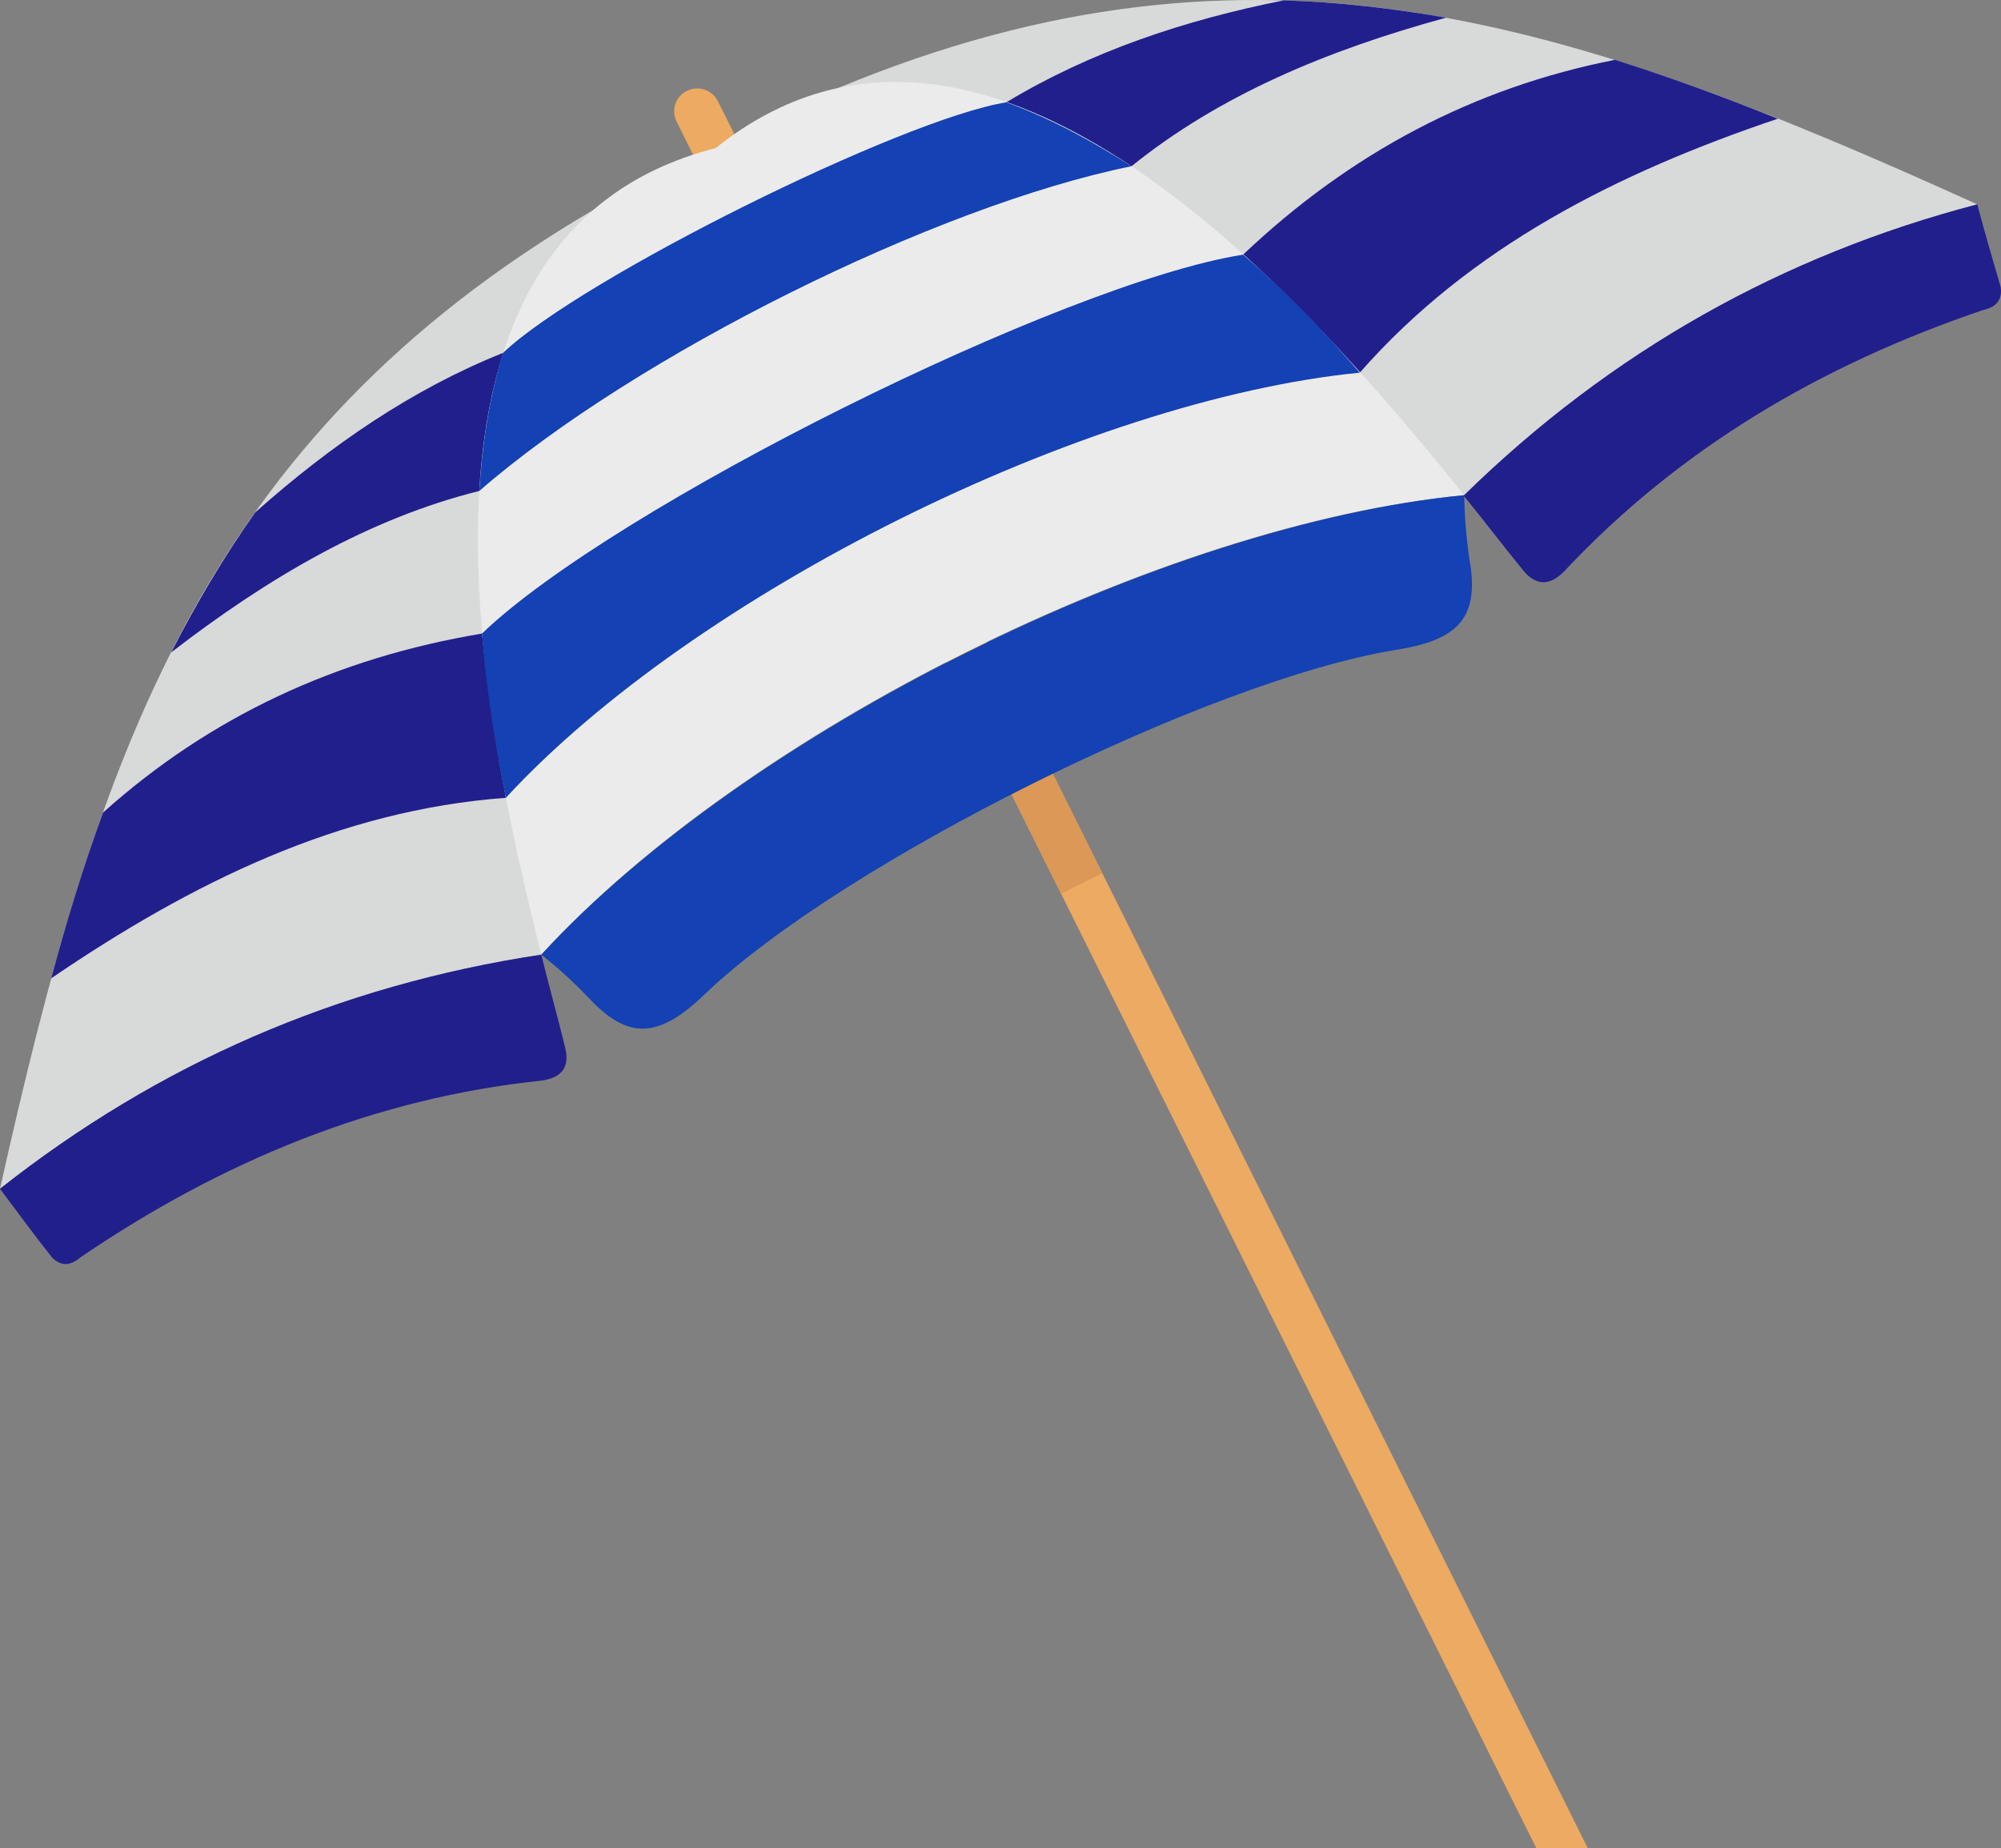
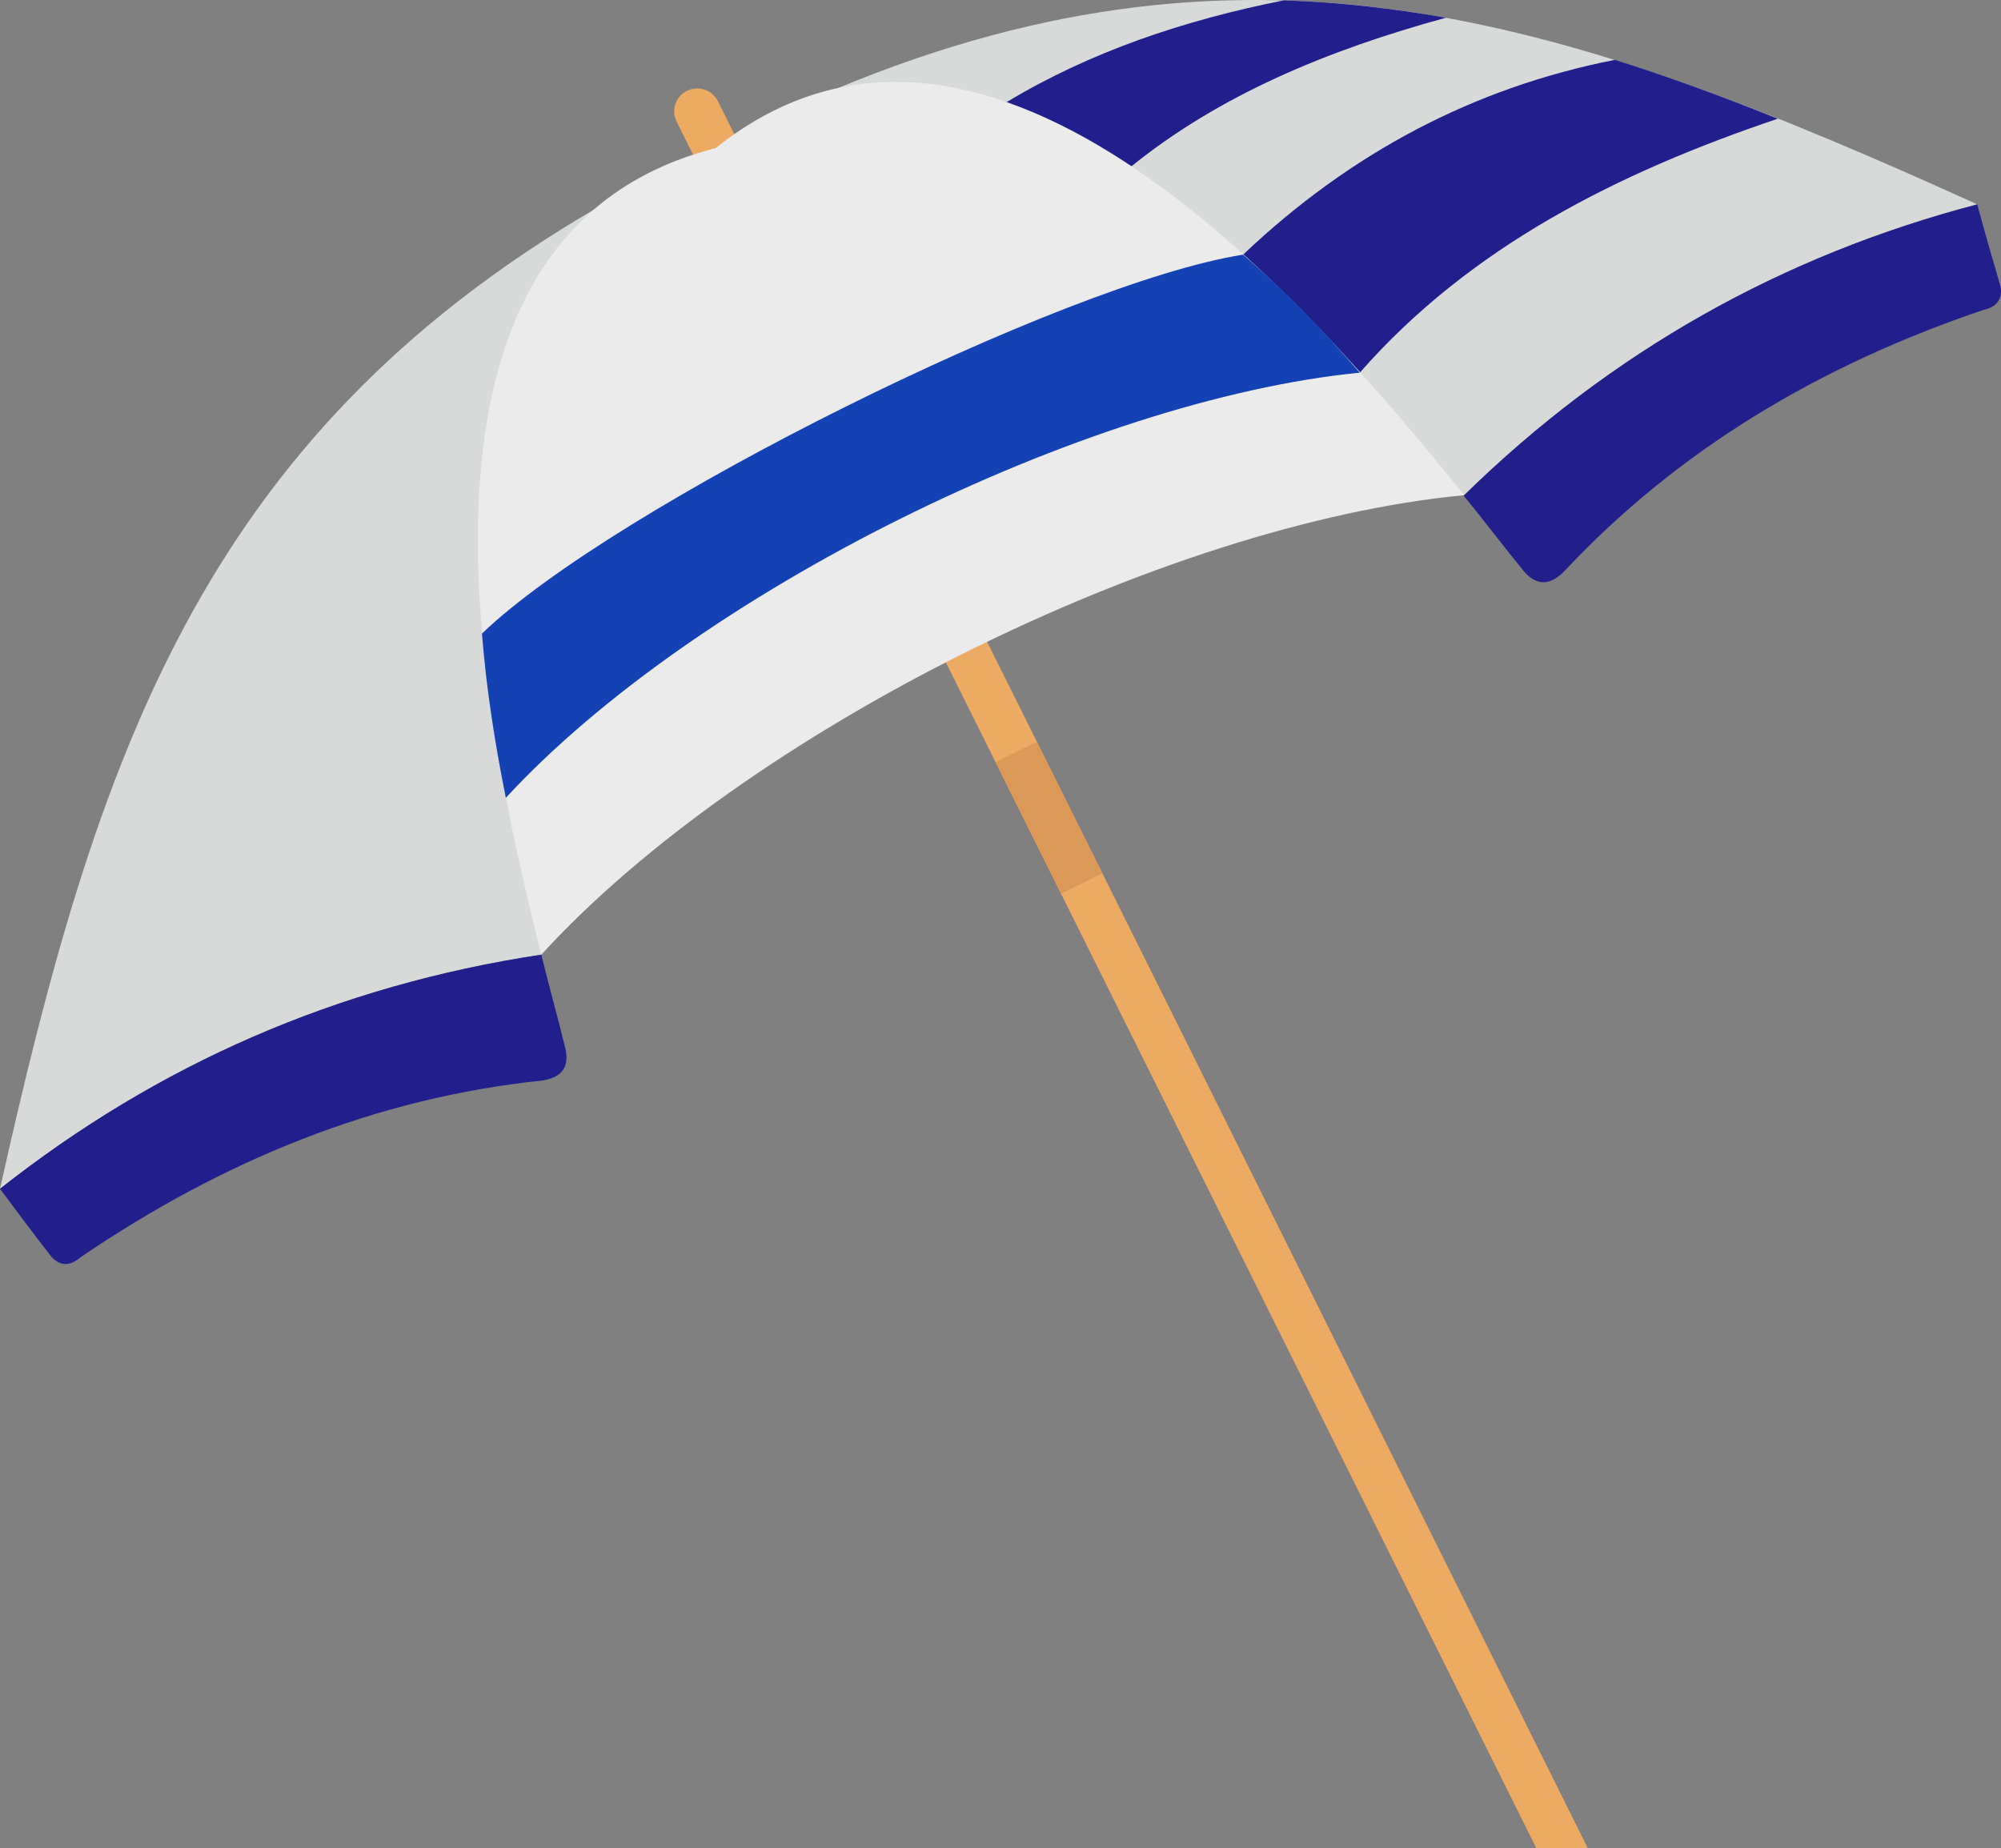
<svg xmlns="http://www.w3.org/2000/svg" version="1.1" x="0px" y="0px" width="339.38px" height="313.493px" viewBox="0 0 339.38 313.493" style="enable-background:new 0 0 339.38 313.493;" xml:space="preserve">
  <rect x="0" y="0" width="339.38" height="313.493" fill="#808080" stroke="none" />
  <style type="text/css">
	.st0{fill-rule:evenodd;clip-rule:evenodd;fill:#EDAA62;}
	.st1{fill-rule:evenodd;clip-rule:evenodd;fill:#DB9856;}
	.st2{fill-rule:evenodd;clip-rule:evenodd;fill:#D8D9D9;}
	.st3{fill-rule:evenodd;clip-rule:evenodd;fill:#211F8C;}
	.st4{fill-rule:evenodd;clip-rule:evenodd;fill:#EBEBEB;}
	.st5{fill-rule:evenodd;clip-rule:evenodd;fill:#1441B3;}
</style>
  <defs>
</defs>
  <g>
    <path class="st0" d="M116.518,15.402c1.858-0.925,4.26-0.212,5.24,1.756l147.546,296.335h-8.73L114.762,20.641   C113.782,18.673,114.551,16.381,116.518,15.402z" />
    <g>
      <path class="st1" d="M168.86,129.292l11.103,22.299c2.296-1.143,4.591-2.286,6.996-3.483l-11.103-22.299    C173.451,127.006,171.155,128.149,168.86,129.292L168.86,129.292z" />
      <path class="st2" d="M141.966,15.007c71.532-29.751,125.562-11.093,193.388,19.656c-32.943,8.627-62.076,24.906-87.019,49.328    C212.879,60.997,177.423,38.002,141.966,15.007L141.966,15.007z" />
      <path class="st2" d="M100.867,35.471C33.906,74.676,16.231,129.036,0,201.637c26.739-21.089,57.178-34.471,91.808-39.71    C94.828,119.775,97.847,77.623,100.867,35.471L100.867,35.471z" />
      <path class="st3" d="M217.732,0.063c-16.88,3.357-32.78,8.682-47.046,17.286c7.093,3.561,14.131,7.287,21.224,10.848    c14.983-12.098,33.289-19.712,53.34-25.194C236.133,1.404,227.015,0.351,217.732,0.063L217.732,0.063z M273.907,10.15    c-23.981,4.711-44.914,15.815-63.073,33.041c6.596,6.674,13.193,13.347,19.789,20.02c18.712-21.321,43.688-33.893,70.899-43.076    C292.136,16.351,282.967,13.005,273.907,10.15L273.907,10.15z" />
-       <path class="st3" d="M43.278,86.924c12.852-11.446,26.684-20.925,42.039-27.07c-1.324,7.752-2.702,15.668-4.026,23.42    c-18.684,4.665-35.793,14.684-52.251,27.38C33.259,102.416,37.914,94.505,43.278,86.924L43.278,86.924z M17.472,137.83    c18.103-16.243,39.58-26.255,64.27-30.364c1.35,9.286,2.699,18.571,4.049,27.857c-28.291,2.082-53.267,14.381-77.103,30.614    C11.325,156.168,14.181,146.834,17.472,137.83L17.472,137.83z" />
      <path class="st4" d="M91.808,161.927C82.044,122.867,63.507,39.886,121.362,25.13c46.643-37.274,101.689,27.529,126.974,58.862    C197.269,88.821,126.329,124.142,91.808,161.927L91.808,161.927z" />
      <path class="st5" d="M85.791,135.324c-1.841-9.177-3.3-18.408-4.049-27.857C104.058,85.988,180.355,48,210.834,43.191    c7.198,6.238,13.685,12.965,19.789,20.02C183.816,67.829,117.686,100.755,85.791,135.324L85.791,135.324z" />
-       <path class="st5" d="M191.91,28.197c-6.382-4.051-13.038-7.831-21.224-10.848c-17.916,2.919-72.133,29.913-85.369,42.505    c-2.526,8.351-3.522,15.94-4.026,23.42C107.651,60.329,158.697,34.913,191.91,28.197L191.91,28.197z" />
-       <path class="st5" d="M119.647,168.527c-7.275,7.032-12.355,8.061-18.733,1.825c-2.835-2.953-5.288-5.415-9.105-8.425    c34.794-37.785,105.407-72.943,156.528-77.936c0.101,4.861,0.477,8.356,1.126,12.398c1.132,8.849-2.751,12.282-12.747,13.849    C205.034,115.373,142.947,146.286,119.647,168.527L119.647,168.527z" />
      <path class="st3" d="M248.226,84.046c3.488,4.265,6.703,8.53,10.19,12.796c2.016,2.406,4.31,2.628,6.771,0.175    c19.585-20.936,43.636-35.094,71.174-44.441c2.349-0.487,3.28-1.905,2.955-3.927c-1.357-4.644-2.715-9.288-3.963-13.986    c-32.943,8.627-62.076,24.906-87.019,49.328L248.226,84.046z" />
      <path class="st3" d="M91.808,161.927c1.302,5.354,2.767,10.49,4.069,15.844c0.705,3.059-0.39,4.969-3.941,5.509    c-28.401,2.956-54.303,13.67-78.249,29.957c-1.914,1.635-3.497,1.469-4.914-0.008c-2.997-3.827-5.885-7.709-8.773-11.591    C26.739,180.548,57.178,167.166,91.808,161.927L91.808,161.927z" />
    </g>
  </g>
</svg>